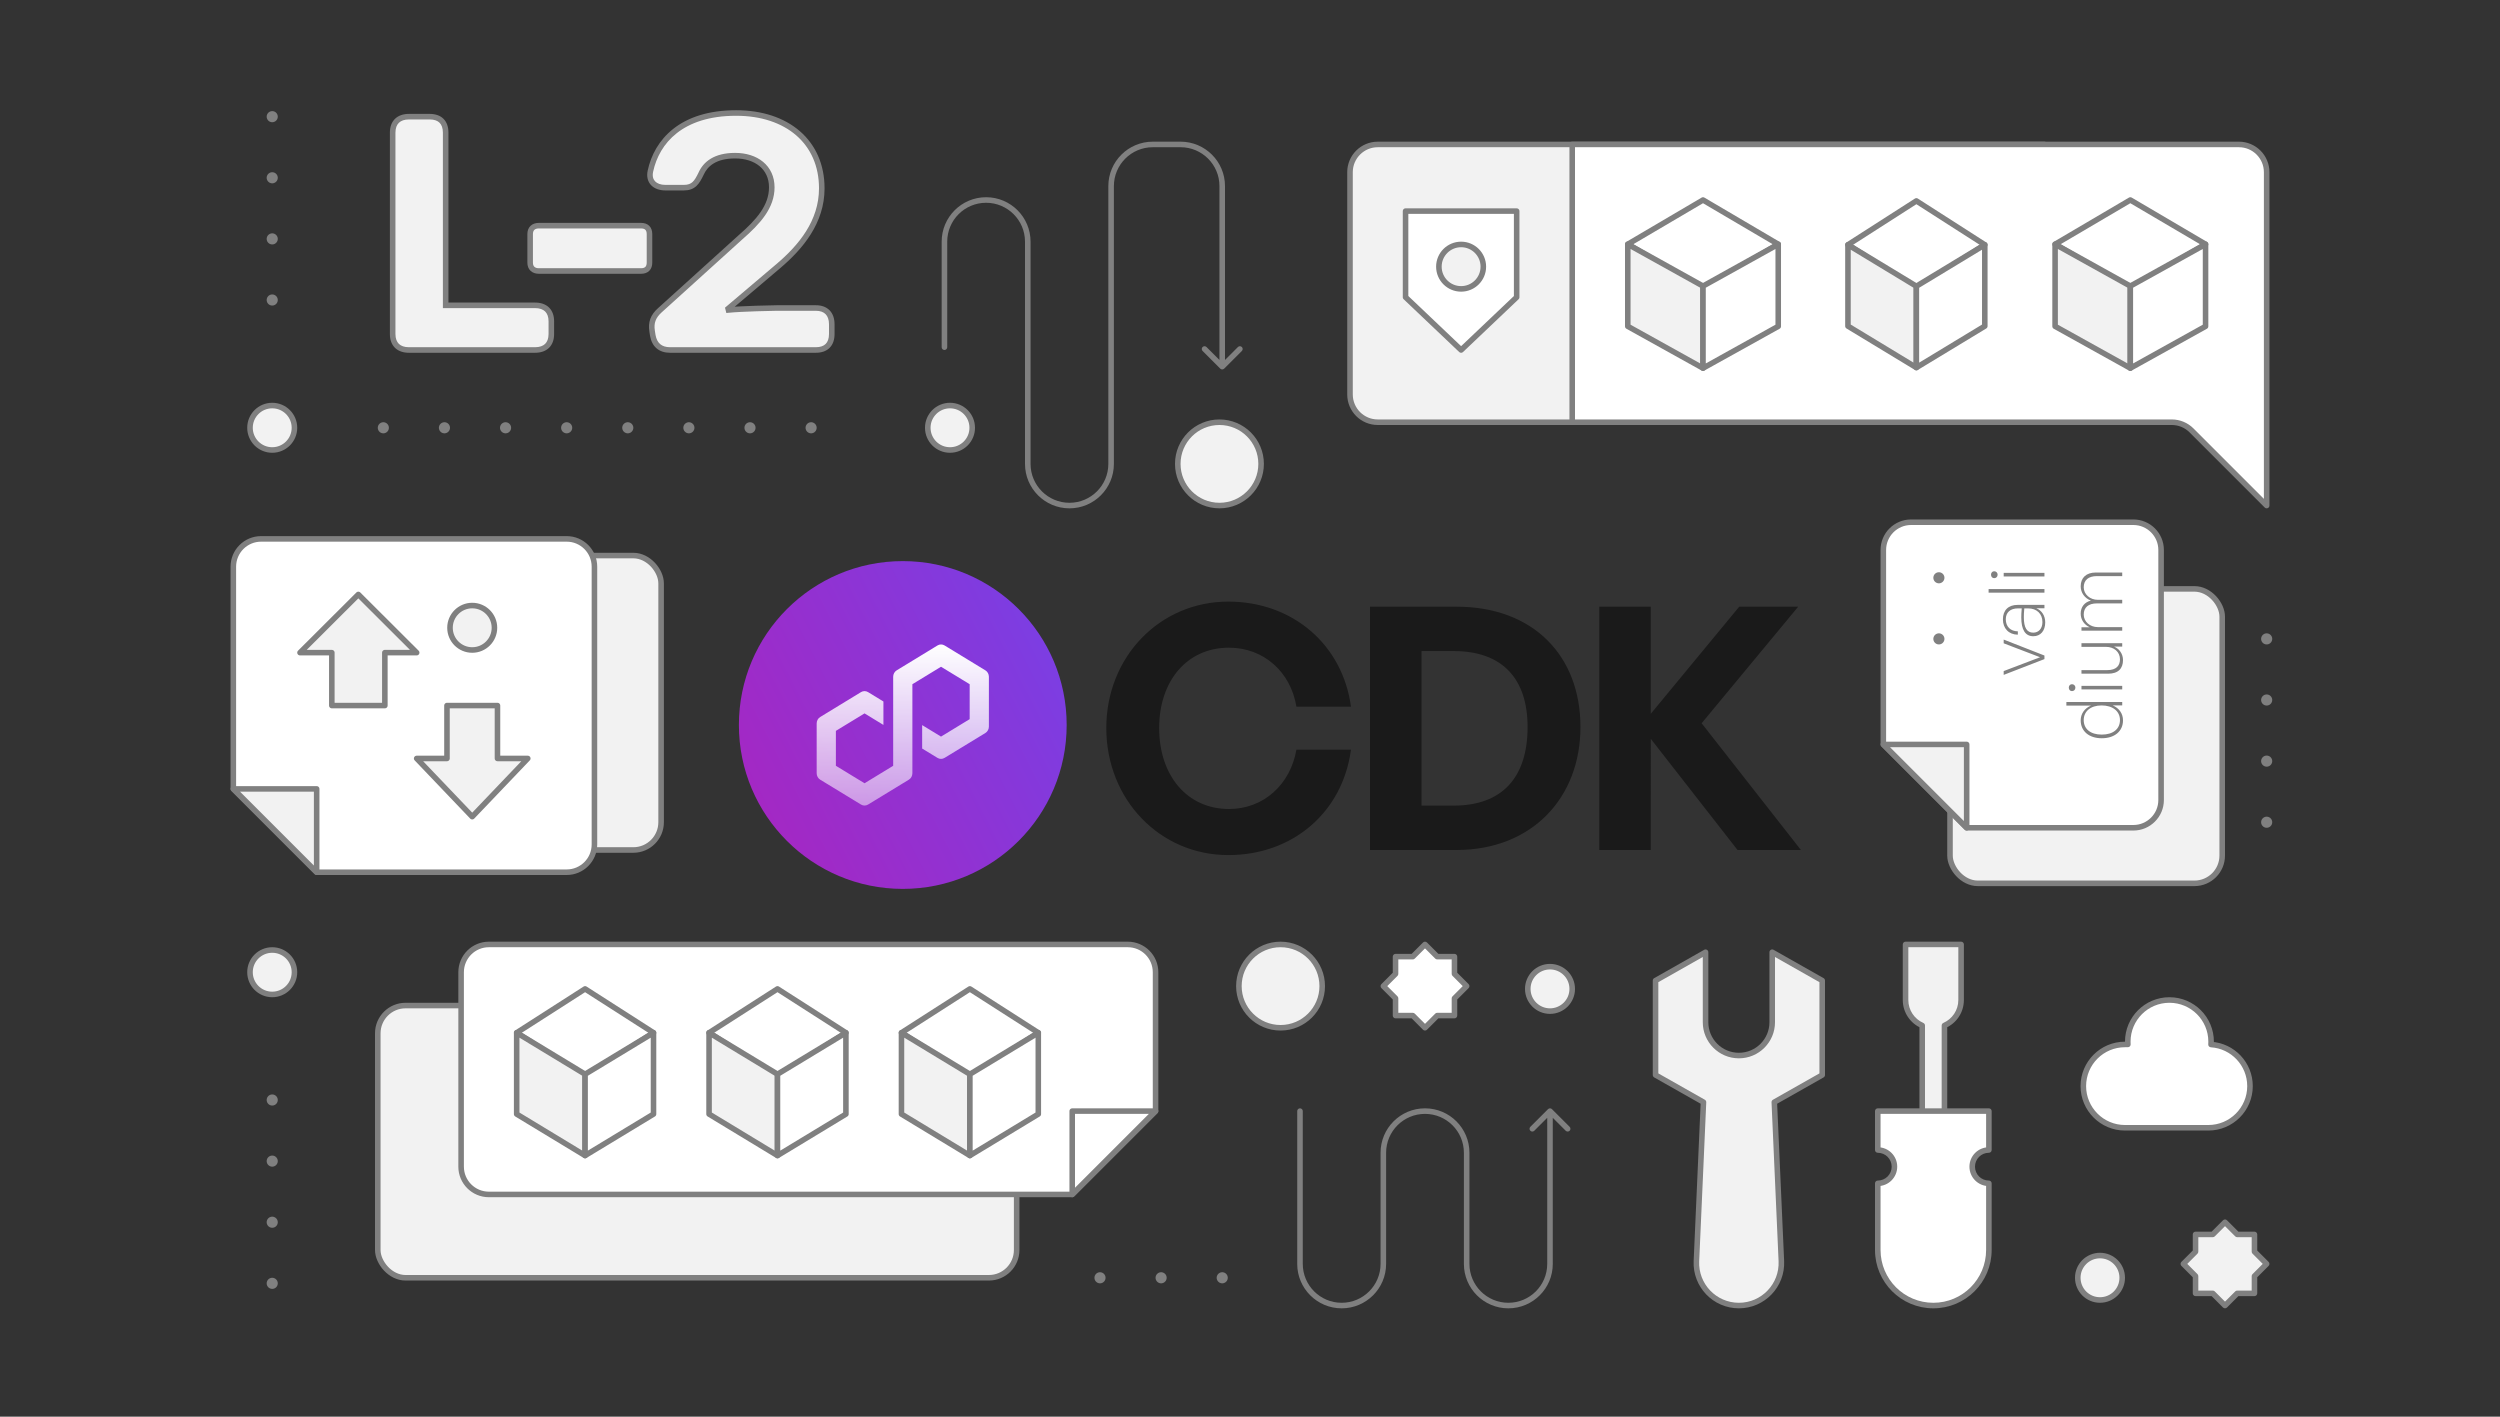
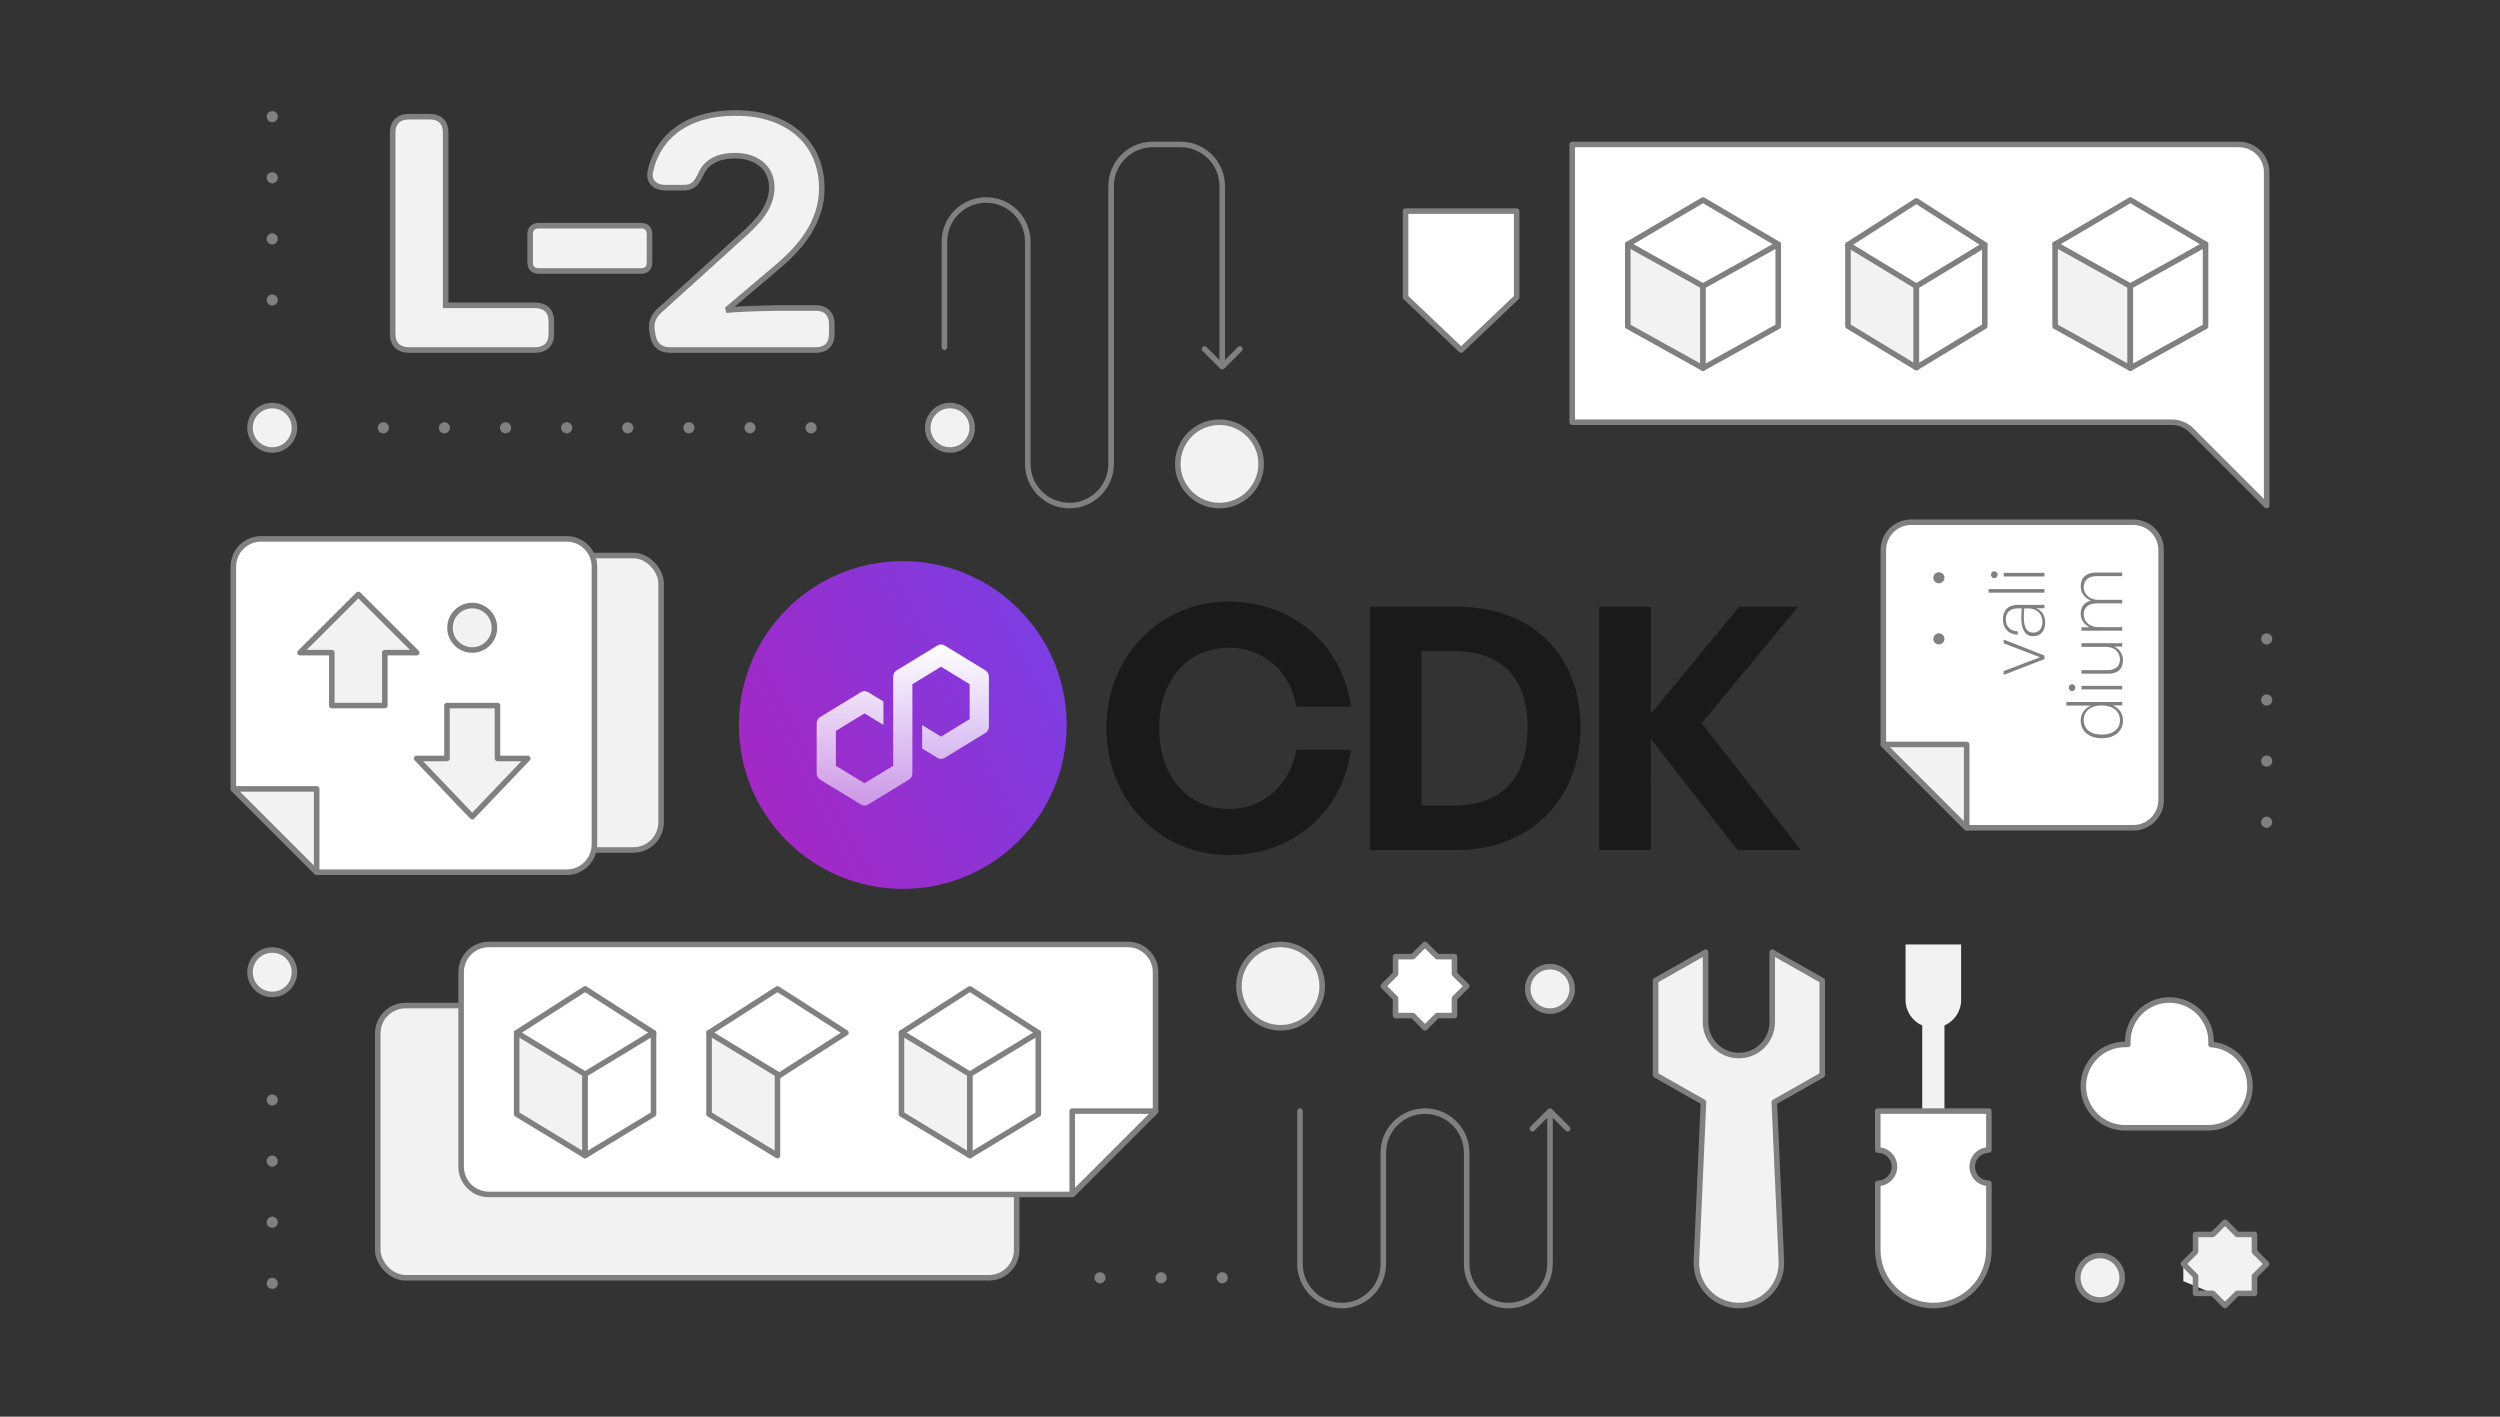
<svg xmlns="http://www.w3.org/2000/svg" width="450" height="255" viewBox="0 0 450 255" fill="none" version="1.1" id="svg61">
  <rect x="0" y="0" width="450" height="255" fill="#333333" stroke="none" />
  <rect x="68" y="181" width="115" height="49" rx="5" fill="#f2f2f2" stroke="#808080" stroke-linejoin="round" id="rect2" />
-   <path d="M 368,26 H 248 c -2.761,0 -5,2.239 -5,5 v 40 c 0,2.761 2.239,5 5,5 h 120 z" fill="#f2f2f2" stroke="#808080" stroke-linejoin="round" id="path2" />
  <path d="m 73.62,63 c -1.86,0 -2.94,-1.02 -2.94,-2.88 V 23.88 c 0,-1.86 1.08,-2.88 2.94,-2.88 h 3.72 c 1.86,0 2.88,1.02 2.88,2.88 V 54.96 H 96.3 c 1.86,0 2.94,1.02 2.94,2.88 v 2.28 C 99.24,61.98 98.16,63 96.3,63 Z M 96.988,48.78 c -0.96,0 -1.56,-0.54 -1.56,-1.5 v -5.16 c 0,-0.96 0.6,-1.5 1.56,-1.5 h 18.42 c 0.96,0 1.5,0.54 1.5,1.5 v 5.16 c 0,0.96 -0.54,1.5 -1.5,1.5 z M 120.62,63 c -1.74,0 -2.82,-0.9 -3.12,-2.64 l -0.12,-0.78 c -0.24,-1.5 0.18,-2.64 1.38,-3.72 l 14.52,-13.14 c 3.24,-2.82 5.64,-5.52 5.64,-9 0,-3.6 -2.82,-5.7 -6.6,-5.7 -3.6,0 -5.34,1.5 -6.12,3.24 -0.78,1.62 -1.38,2.52 -3.12,2.52 h -3.3 c -1.92,0 -3.12,-1.14 -2.7,-3 1.14,-5.28 5.52,-10.44 15.42,-10.44 9.18,0 15.42,5.22 15.42,13.56 0,6.06 -3.78,10.56 -7.8,13.98 l -9.06,7.68 0.06,0.24 c 2.34,-0.24 8.22,-0.36 8.7,-0.36 h 7.02 c 1.86,0 2.88,1.08 2.88,2.94 v 1.74 c 0,1.86 -1.02,2.88 -2.88,2.88 z" fill="#f2f2f2" id="path3" />
  <path d="m 80.22,54.96 h -0.5 v 0.5 h 0.5 z m -6.6,7.54 c -0.842,0 -1.436,-0.23 -1.819,-0.601 C 71.42,61.529 71.18,60.953 71.18,60.12 h -1 c 0,1.027 0.3,1.891 0.924,2.496 C 71.726,63.22 72.602,63.5 73.62,63.5 Z M 71.18,60.12 V 23.88 h -1 v 36.24 z m 0,-36.24 c 0,-0.833 0.24,-1.409 0.621,-1.779 C 72.184,21.73 72.778,21.5 73.62,21.5 v -1 c -1.018,0 -1.894,0.28 -2.516,0.884 C 70.48,21.989 70.18,22.853 70.18,23.88 Z m 2.44,-2.38 h 3.72 v -1 h -3.72 z m 3.72,0 c 0.841,0 1.417,0.229 1.784,0.596 0.367,0.367 0.596,0.943 0.596,1.784 h 1 c 0,-1.019 -0.281,-1.883 -0.889,-2.491 C 79.223,20.781 78.359,20.5 77.34,20.5 Z m 2.38,2.38 v 31.08 h 1 V 23.88 Z m 0.5,31.58 H 96.3 v -1 H 80.22 Z m 16.08,0 c 0.842,0 1.436,0.23 1.819,0.601 0.381,0.369 0.621,0.945 0.621,1.779 h 1 c 0,-1.027 -0.3,-1.891 -0.924,-2.496 C 98.194,54.74 97.319,54.46 96.3,54.46 Z m 2.44,2.38 v 2.28 h 1 v -2.28 z m 0,2.28 c 0,0.833 -0.24,1.409 -0.621,1.779 C 97.736,62.27 97.141,62.5 96.3,62.5 v 1 c 1.018,0 1.894,-0.28 2.516,-0.884 C 99.44,62.011 99.74,61.147 99.74,60.12 Z M 96.3,62.5 H 73.62 v 1 H 96.3 Z m 0.688,-14.22 c -0.389,0 -0.643,-0.108 -0.797,-0.254 -0.15,-0.141 -0.263,-0.373 -0.263,-0.747 h -1 c 0,0.587 0.186,1.105 0.577,1.474 0.386,0.365 0.912,0.526 1.483,0.526 z m -1.06,-1 v -5.16 h -1 v 5.16 z m 0,-5.16 c 0,-0.373 0.114,-0.605 0.263,-0.747 0.154,-0.145 0.408,-0.254 0.797,-0.254 v -1 c -0.571,0 -1.097,0.162 -1.483,0.526 -0.39,0.369 -0.577,0.887 -0.577,1.474 z m 1.06,-1 h 18.42 v -1 H 96.988 Z m 18.42,0 c 0.388,0 0.62,0.108 0.756,0.244 0.136,0.136 0.244,0.368 0.244,0.756 h 1 c 0,-0.572 -0.163,-1.089 -0.537,-1.464 -0.374,-0.374 -0.891,-0.536 -1.463,-0.536 z m 1,1 v 5.16 h 1 v -5.16 z m 0,5.16 c 0,0.388 -0.108,0.621 -0.244,0.756 -0.136,0.136 -0.368,0.244 -0.756,0.244 v 1 c 0.572,0 1.089,-0.162 1.463,-0.536 0.374,-0.374 0.537,-0.892 0.537,-1.464 z m -1,1 H 96.988 v 1 h 18.42 z m 2.092,12.08 -0.495,0.076 0.002,0.009 z m -0.12,-0.78 0.494,-0.076 -10e-4,-0.003 z m 1.38,-3.72 0.334,0.372 0.001,-9e-4 z m 14.52,-13.14 -0.329,-0.377 -0.007,0.006 z m -7.08,-11.46 0.45,0.217 0.006,-0.013 z m -9.12,-0.48 0.487,0.11 0.001,-0.005 z m 23.04,17.1 0.323,0.381 10e-4,-6e-4 z m -9.06,7.68 -0.324,-0.381 -0.237,0.201 0.076,0.302 z m 0.06,0.24 -0.485,0.121 0.105,0.42 0.431,-0.044 z m -10.5,6.7 c -0.784,0 -1.365,-0.202 -1.778,-0.55 -0.413,-0.348 -0.714,-0.89 -0.85,-1.675 l -0.985,0.17 c 0.165,0.955 0.554,1.733 1.19,2.27 0.637,0.537 1.466,0.785 2.423,0.785 z m -2.626,-2.216 -0.12,-0.78 -0.988,0.152 0.12,0.78 z m -0.121,-0.783 c -0.109,-0.683 -0.064,-1.254 0.126,-1.765 0.19,-0.513 0.539,-1.004 1.095,-1.505 l -0.669,-0.743 c -0.643,0.579 -1.104,1.199 -1.364,1.9 -0.261,0.704 -0.306,1.453 -0.175,2.27 z m 1.222,-3.27 14.52,-13.14 -0.671,-0.741 -14.52,13.14 z m 14.513,-13.133 c 3.234,-2.815 5.812,-5.65 5.812,-9.377 h -1 c 0,3.232 -2.223,5.798 -5.469,8.623 z M 139.42,33.72 c 0,-1.943 -0.767,-3.511 -2.064,-4.585 -1.287,-1.065 -3.058,-1.615 -5.036,-1.615 v 1 c 1.802,0 3.33,0.501 4.398,1.385 1.058,0.876 1.702,2.158 1.702,3.815 z m -7.1,-6.2 c -1.869,0 -3.299,0.39 -4.376,1.039 -1.08,0.651 -1.774,1.545 -2.201,2.496 l 0.913,0.409 c 0.354,-0.789 0.92,-1.515 1.804,-2.049 0.888,-0.535 2.129,-0.896 3.86,-0.896 z m -6.571,3.523 c -0.393,0.816 -0.702,1.362 -1.088,1.716 -0.355,0.327 -0.811,0.521 -1.581,0.521 v 1 c 0.969,0 1.683,-0.256 2.258,-0.784 0.544,-0.5 0.925,-1.214 1.312,-2.019 z M 123.08,33.28 h -3.3 v 1 h 3.3 z m -3.3,0 c -0.87,0 -1.499,-0.258 -1.864,-0.645 -0.352,-0.373 -0.53,-0.943 -0.349,-1.745 l -0.975,-0.22 c -0.239,1.058 -0.027,1.989 0.596,2.65 0.61,0.648 1.541,0.96 2.592,0.96 z m -2.212,-2.394 c 0.55,-2.543 1.875,-5.045 4.246,-6.913 2.37,-1.867 5.824,-3.133 10.686,-3.133 v -1 c -5.039,0 -8.725,1.314 -11.305,3.347 -2.579,2.032 -4.013,4.75 -4.604,7.487 z M 132.5,20.84 c 4.498,0 8.227,1.278 10.825,3.53 2.589,2.245 4.095,5.493 4.095,9.53 h 1 c 0,-4.304 -1.615,-7.836 -4.44,-10.285 C 141.162,21.172 137.182,19.84 132.5,19.84 Z m 14.92,13.06 c 0,5.833 -3.635,10.206 -7.624,13.599 l 0.648,0.762 c 4.051,-3.446 7.976,-8.074 7.976,-14.361 z m -7.624,13.599 -9.06,7.68 0.647,0.763 9.06,-7.68 z m -9.221,8.183 0.06,0.24 0.97,-0.243 -0.06,-0.24 z m 0.596,0.616 c 2.313,-0.237 8.171,-0.357 8.649,-0.357 v -1 c -0.483,0 -6.384,0.12 -8.751,0.363 z M 139.82,55.94 h 7.02 v -1 h -7.02 z m 7.02,0 c 0.833,0 1.409,0.24 1.778,0.621 0.372,0.383 0.602,0.978 0.602,1.819 h 1 c 0,-1.018 -0.281,-1.894 -0.884,-2.516 -0.606,-0.624 -1.47,-0.924 -2.496,-0.924 z m 2.38,2.44 v 1.74 h 1 v -1.74 z m 0,1.74 c 0,0.841 -0.23,1.417 -0.596,1.784 -0.367,0.367 -0.943,0.596 -1.784,0.596 v 1 c 1.018,0 1.882,-0.281 2.491,-0.889 0.608,-0.608 0.889,-1.472 0.889,-2.491 z m -2.38,2.38 h -26.22 v 1 h 26.22 z" fill="#808080" id="path4" />
  <path d="m 408,31 c 0,-2.761 -2.239,-5 -5,-5 H 283 v 50 h 107.929 c 1.326,0 2.598,0.527 3.535,1.464 L 408,91 Z" fill="#ffffff" stroke="#808080" stroke-linejoin="round" id="path5" />
  <path d="m 332.631,44.059 12.316,-7.895 12.315,7.895 -12.315,7.895 z" fill="#ffffff" stroke="#808080" stroke-linejoin="round" id="path6" />
  <path d="M 344.947,66.165 332.631,58.701 V 44.059 l 12.316,7.463 z" fill="#f2f2f2" stroke="#808080" stroke-linejoin="round" id="path7" />
  <path d="m 344.947,66.165 12.316,-7.463 V 44.059 l -12.316,7.463 z" fill="#ffffff" stroke="#808080" stroke-linejoin="round" id="path8" />
  <path d="M 293,43.966 306.542,36 l 13.541,7.966 -13.541,7.966 z" fill="#ffffff" stroke="#808080" stroke-linejoin="round" id="path9" />
  <path d="M 306.542,66.269 293,58.739 V 43.966 l 13.542,7.53 z" fill="#f2f2f2" stroke="#808080" stroke-linejoin="round" id="path10" />
  <path d="m 306.541,66.269 13.542,-7.53 V 43.966 l -13.542,7.53 z" fill="#ffffff" stroke="#808080" stroke-linejoin="round" id="path11" />
  <path d="M 369.917,43.966 383.459,36 397,43.966 383.459,51.931 Z" fill="#ffffff" stroke="#808080" stroke-linejoin="round" id="path12" />
  <path d="M 383.459,66.269 369.917,58.739 V 43.966 l 13.542,7.53 z" fill="#f2f2f2" stroke="#808080" stroke-linejoin="round" id="path13" />
  <path d="M 383.458,66.269 397,58.739 V 43.966 l -13.542,7.53 z" fill="#ffffff" stroke="#808080" stroke-linejoin="round" id="path14" />
  <path d="m 208,175 c 0,-2.761 -2.239,-5 -5,-5 H 88 c -2.761,0 -5,2.239 -5,5 v 35 c 0,2.761 2.239,5 5,5 h 105 l 15,-15 z" fill="#ffffff" stroke="#808080" stroke-linejoin="round" id="path15" />
  <path d="m 193,200 h 15 l -15,15 z" fill="#ffffff" stroke="#808080" stroke-linejoin="round" id="path16" />
  <path d="m 220.354,66.354 c -0.196,0.195 -0.512,0.195 -0.708,0 l -3.182,-3.182 c -0.195,-0.195 -0.195,-0.512 0,-0.707 0.196,-0.195 0.512,-0.195 0.708,0 l 2.828,2.828 2.828,-2.828 c 0.196,-0.195 0.512,-0.195 0.708,0 0.195,0.195 0.195,0.512 0,0.707 z M 170.5,62.5 c 0,0.276 -0.224,0.5 -0.5,0.5 -0.276,0 -0.5,-0.224 -0.5,-0.5 z m 15,-19 v 40 h -1 v -40 z m 14,40 v -50 h 1 v 50 z m 8,-58 h 5 v 1 h -5 z m 13,8 V 66 h -1 V 33.5 Z m -50,10 v 19 h -1 v -19 z m 7,-7 c -3.866,0 -7,3.134 -7,7 h -1 c 0,-4.418 3.582,-8 8,-8 z m 35,-11 c 4.418,0 8,3.582 8,8 h -1 c 0,-3.866 -3.134,-7 -7,-7 z m -13,8 c 0,-4.418 3.582,-8 8,-8 v 1 c -3.866,0 -7,3.134 -7,7 z m -7,57 c 3.866,0 7,-3.134 7,-7 h 1 c 0,4.418 -3.582,8 -8,8 z m -7,-7 c 0,3.866 3.134,7 7,7 v 1 c -4.418,0 -8,-3.582 -8,-8 z m -1,-40 c 0,-3.866 -3.134,-7 -7,-7 v -1 c 4.418,0 8,3.582 8,8 z" fill="#808080" id="path17" />
  <circle cx="219.5" cy="83.5" r="7.5" fill="#f2f2f2" stroke="#808080" stroke-linejoin="round" id="circle17" />
  <path d="m 93,185.895 12.316,-7.895 12.315,7.895 -12.315,7.895 z" fill="#ffffff" stroke="#808080" stroke-linejoin="round" id="path18" />
  <path d="M 105.316,208 93,200.537 v -14.642 l 12.316,7.463 z" fill="#f2f2f2" stroke="#808080" stroke-linejoin="round" id="path19" />
  <path d="m 105.316,208 12.316,-7.463 v -14.642 l -12.316,7.463 z" fill="#ffffff" stroke="#808080" stroke-linejoin="round" id="path20" />
  <path d="m 127.631,185.895 12.316,-7.895 12.315,7.895 -12.315,7.895 z" fill="#ffffff" stroke="#808080" stroke-linejoin="round" id="path21" />
  <path d="m 139.947,208 -12.316,-7.463 v -14.642 l 12.316,7.463 z" fill="#f2f2f2" stroke="#808080" stroke-linejoin="round" id="path22" />
-   <path d="m 139.947,208 12.316,-7.463 v -14.642 l -12.316,7.463 z" fill="#ffffff" stroke="#808080" stroke-linejoin="round" id="path23" />
  <path d="m 162.263,185.895 12.315,-7.895 12.316,7.895 -12.316,7.895 z" fill="#ffffff" stroke="#808080" stroke-linejoin="round" id="path24" />
  <path d="m 174.578,208 -12.315,-7.463 v -14.642 l 12.315,7.463 z" fill="#f2f2f2" stroke="#808080" stroke-linejoin="round" id="path25" />
  <path d="m 174.579,208 12.316,-7.463 v -14.642 l -12.316,7.463 z" fill="#ffffff" stroke="#808080" stroke-linejoin="round" id="path26" />
  <path d="m 234.5,200 c 0,-0.276 -0.224,-0.5 -0.5,-0.5 -0.276,0 -0.5,0.224 -0.5,0.5 z m 44.854,-0.354 c -0.196,-0.195 -0.512,-0.195 -0.708,0 l -3.182,3.182 c -0.195,0.196 -0.195,0.512 0,0.708 0.196,0.195 0.512,0.195 0.708,0 l 2.828,-2.829 2.828,2.829 c 0.196,0.195 0.512,0.195 0.708,0 0.195,-0.196 0.195,-0.512 0,-0.708 z M 233.5,200 v 27.5 h 1 V 200 Z m 16,27.5 v -20 h -1 v 20 z m 14,-20 v 20 h 1 v -20 z m 16,20 V 200 h -1 v 27.5 z m -8,8 c 4.418,0 8,-3.582 8,-8 h -1 c 0,3.866 -3.134,7 -7,7 z m -8,-8 c 0,4.418 3.582,8 8,8 v -1 c -3.866,0 -7,-3.134 -7,-7 z m -7,-27 c 3.866,0 7,3.134 7,7 h 1 c 0,-4.418 -3.582,-8 -8,-8 z m -7,7 c 0,-3.866 3.134,-7 7,-7 v -1 c -4.418,0 -8,3.582 -8,8 z m -8,28 c 4.418,0 8,-3.582 8,-8 h -1 c 0,3.866 -3.134,7 -7,7 z m -8,-8 c 0,4.418 3.582,8 8,8 v -1 c -3.866,0 -7,-3.134 -7,-7 z" fill="#808080" id="path27" />
  <circle cx="-177.5" cy="230.5" r="7.5" transform="rotate(-90)" fill="#f2f2f2" stroke="#808080" stroke-linejoin="round" id="circle27" />
  <path fill-rule="evenodd" clip-rule="evenodd" d="m 254.303,182.803 2.197,2.197 2.197,-2.197 h 3.106 v -3.106 L 264,177.5 l -2.197,-2.197 v -3.106 h -3.106 L 256.5,170 l -2.197,2.197 h -3.106 v 3.106 L 249,177.5 l 2.197,2.197 v 3.106 z" fill="#ffffff" id="path28" />
  <path d="m 256.5,185 -0.354,0.354 c 0.196,0.195 0.512,0.195 0.708,0 z m -2.197,-2.197 0.354,-0.353 c -0.094,-0.094 -0.221,-0.147 -0.354,-0.147 z m 4.394,0 v -0.5 c -0.133,0 -0.26,0.053 -0.354,0.147 z m 3.106,0 v 0.5 c 0.276,0 0.5,-0.224 0.5,-0.5 z m 0,-3.106 -0.353,-0.354 c -0.094,0.094 -0.147,0.221 -0.147,0.354 z M 264,177.5 l 0.354,0.354 c 0.195,-0.196 0.195,-0.512 0,-0.708 z m -2.197,-2.197 h -0.5 c 0,0.133 0.053,0.26 0.147,0.354 z m 0,-3.106 h 0.5 c 0,-0.276 -0.224,-0.5 -0.5,-0.5 z m -3.106,0 -0.354,0.353 c 0.094,0.094 0.221,0.147 0.354,0.147 z M 256.5,170 l 0.354,-0.354 c -0.196,-0.195 -0.512,-0.195 -0.708,0 z m -2.197,2.197 v 0.5 c 0.133,0 0.26,-0.053 0.354,-0.147 z m -3.106,0 v -0.5 c -0.133,0 -0.26,0.052 -0.354,0.146 -0.094,0.094 -0.146,0.221 -0.146,0.354 z m 0,3.106 0.353,0.354 c 0.094,-0.094 0.147,-0.221 0.147,-0.354 z M 249,177.5 l -0.354,-0.354 c -0.093,0.094 -0.146,0.221 -0.146,0.354 0,0.133 0.053,0.26 0.146,0.354 z m 2.197,2.197 h 0.5 c 0,-0.133 -0.053,-0.26 -0.147,-0.354 z m 0,3.106 h -0.5 c 0,0.133 0.052,0.26 0.146,0.354 0.094,0.094 0.221,0.146 0.354,0.146 z m 5.657,1.843 -2.197,-2.196 -0.707,0.707 2.196,2.197 z m 1.489,-2.196 -2.197,2.196 0.708,0.708 2.196,-2.197 z m 3.46,-0.147 h -3.106 v 1 h 3.106 z m -0.5,-2.606 v 3.106 h 1 v -3.106 z m 2.343,-2.551 -2.196,2.197 0.707,0.707 2.197,-2.196 z m -2.196,-1.489 2.196,2.197 0.708,-0.708 -2.197,-2.196 z m -0.147,-3.46 v 3.106 h 1 v -3.106 z m -2.606,0.5 h 3.106 v -1 h -3.106 z m -2.551,-2.343 2.197,2.196 0.707,-0.707 -2.196,-2.197 z m -1.489,2.196 2.197,-2.196 -0.708,-0.708 -2.196,2.197 z m -3.46,0.147 h 3.106 v -1 h -3.106 z m 0.5,2.606 v -3.106 h -1 v 3.106 z m -2.343,2.551 2.196,-2.197 -0.707,-0.707 -2.197,2.196 z m 2.196,1.489 -2.196,-2.197 -0.708,0.708 2.197,2.196 z m 0.147,3.46 v -3.106 h -1 v 3.106 z m 2.606,-0.5 h -3.106 v 1 h 3.106 z" fill="#808080" id="path29" />
-   <path fill-rule="evenodd" clip-rule="evenodd" d="m 398.303,232.803 2.197,2.197 2.197,-2.197 h 3.106 v -3.106 L 408,227.5 l -2.197,-2.197 v -3.106 h -3.106 L 400.5,220 l -2.197,2.197 h -3.106 v 3.106 L 393,227.5 l 2.197,2.197 v 3.106 z" fill="#f2f2f2" id="path30" />
+   <path fill-rule="evenodd" clip-rule="evenodd" d="m 398.303,232.803 2.197,2.197 2.197,-2.197 h 3.106 v -3.106 L 408,227.5 l -2.197,-2.197 v -3.106 h -3.106 L 400.5,220 l -2.197,2.197 h -3.106 v 3.106 L 393,227.5 v 3.106 z" fill="#f2f2f2" id="path30" />
  <path d="m 400.5,235 -0.354,0.354 c 0.196,0.195 0.512,0.195 0.708,0 z m -2.197,-2.197 0.354,-0.353 c -0.094,-0.094 -0.221,-0.147 -0.354,-0.147 z m 4.394,0 v -0.5 c -0.133,0 -0.26,0.053 -0.354,0.147 z m 3.106,0 v 0.5 c 0.276,0 0.5,-0.224 0.5,-0.5 z m 0,-3.106 -0.353,-0.354 c -0.094,0.094 -0.147,0.221 -0.147,0.354 z M 408,227.5 l 0.354,0.354 c 0.195,-0.196 0.195,-0.512 0,-0.708 z m -2.197,-2.197 h -0.5 c 0,0.133 0.053,0.26 0.147,0.354 z m 0,-3.106 h 0.5 c 0,-0.276 -0.224,-0.5 -0.5,-0.5 z m -3.106,0 -0.354,0.353 c 0.094,0.094 0.221,0.147 0.354,0.147 z M 400.5,220 l 0.354,-0.354 c -0.196,-0.195 -0.512,-0.195 -0.708,0 z m -2.197,2.197 v 0.5 c 0.133,0 0.26,-0.053 0.354,-0.147 z m -3.106,0 v -0.5 c -0.276,0 -0.5,0.224 -0.5,0.5 z m 0,3.106 0.353,0.354 c 0.094,-0.094 0.147,-0.221 0.147,-0.354 z M 393,227.5 l -0.354,-0.354 c -0.093,0.094 -0.146,0.221 -0.146,0.354 0,0.133 0.053,0.26 0.146,0.354 z m 2.197,2.197 h 0.5 c 0,-0.133 -0.053,-0.26 -0.147,-0.354 z m 0,3.106 h -0.5 c 0,0.276 0.224,0.5 0.5,0.5 z m 5.657,1.843 -2.197,-2.196 -0.707,0.707 2.196,2.197 z m 1.489,-2.196 -2.197,2.196 0.708,0.708 2.196,-2.197 z m 3.46,-0.147 h -3.106 v 1 h 3.106 z m -0.5,-2.606 v 3.106 h 1 v -3.106 z m 2.343,-2.551 -2.196,2.197 0.707,0.707 2.197,-2.196 z m -2.196,-1.489 2.196,2.197 0.708,-0.708 -2.197,-2.196 z m -0.147,-3.46 v 3.106 h 1 v -3.106 z m -2.606,0.5 h 3.106 v -1 h -3.106 z m -2.551,-2.343 2.197,2.196 0.707,-0.707 -2.196,-2.197 z m -1.489,2.196 2.197,-2.196 -0.708,-0.708 -2.196,2.197 z m -3.46,0.147 h 3.106 v -1 h -3.106 z m 0.5,2.606 v -3.106 h -1 v 3.106 z m -2.343,2.551 2.196,-2.197 -0.707,-0.707 -2.197,2.196 z m 2.196,1.489 -2.196,-2.197 -0.708,0.708 2.197,2.196 z m 0.147,3.46 v -3.106 h -1 v 3.106 z m 2.606,-0.5 h -3.106 v 1 h 3.106 z" fill="#808080" id="path31" />
  <path fill-rule="evenodd" clip-rule="evenodd" d="m 397.983,188.015 c 0.011,-0.17 0.017,-0.342 0.017,-0.515 0,-4.142 -3.358,-7.5 -7.5,-7.5 -4.142,0 -7.5,3.358 -7.5,7.5 0,0.168 0.006,0.335 0.016,0.5 H 382.5 c -4.142,0 -7.5,3.358 -7.5,7.5 0,4.142 3.358,7.5 7.5,7.5 h 15 c 4.142,0 7.5,-3.358 7.5,-7.5 0,-3.98 -3.1,-7.236 -7.017,-7.485 z" fill="#ffffff" id="path32" />
  <path d="m 397.983,188.015 -0.499,-0.034 c -0.009,0.133 0.035,0.264 0.123,0.364 0.087,0.1 0.211,0.161 0.344,0.169 z M 383.016,188 v 0.5 c 0.139,0 0.271,-0.057 0.365,-0.158 0.095,-0.101 0.143,-0.237 0.134,-0.375 z m 14.484,-0.5 c 0,0.162 -0.005,0.322 -0.016,0.481 l 0.997,0.068 c 0.013,-0.181 0.019,-0.365 0.019,-0.549 z m -7,-7 c 3.866,0 7,3.134 7,7 h 1 c 0,-4.418 -3.582,-8 -8,-8 z m -7,7 c 0,-3.866 3.134,-7 7,-7 v -1 c -4.418,0 -8,3.582 -8,8 z m 0.015,0.467 c -0.01,-0.154 -0.015,-0.31 -0.015,-0.467 h -1 c 0,0.179 0.006,0.357 0.017,0.533 z M 382.5,188.5 h 0.516 v -1 H 382.5 Z m -7,7 c 0,-3.866 3.134,-7 7,-7 v -1 c -4.418,0 -8,3.582 -8,8 z m 7,7 c -3.866,0 -7,-3.134 -7,-7 h -1 c 0,4.418 3.582,8 8,8 z m 15,0 h -15 v 1 h 15 z m 7,-7 c 0,3.866 -3.134,7 -7,7 v 1 c 4.418,0 8,-3.582 8,-8 z m -6.549,-6.986 c 3.656,0.232 6.549,3.272 6.549,6.986 h 1 c 0,-4.246 -3.307,-7.718 -7.486,-7.984 z" fill="#808080" id="path33" />
  <path d="M 253,53.5 V 38 h 20 V 53.5 L 263,63 Z" fill="#ffffff" stroke="#808080" stroke-linecap="round" stroke-linejoin="round" id="path34" />
-   <circle cx="263" cy="48" r="4" fill="#f2f2f2" stroke="#808080" stroke-linejoin="round" id="circle34" />
  <rect x="70" y="100" width="49" height="53" rx="5" fill="#f2f2f2" stroke="#808080" stroke-linejoin="round" id="rect34" />
  <path d="m 42,102 c 0,-2.761 2.239,-5 5,-5 h 55 c 2.761,0 5,2.239 5,5 v 50 c 0,2.761 -2.239,5 -5,5 H 57 L 42,142 Z" fill="#ffffff" stroke="#808080" stroke-linejoin="round" id="path35" />
  <path d="M 57,142 H 42 l 15,15 z" fill="#f2f2f2" stroke="#808080" stroke-linejoin="round" id="path36" />
  <path d="m 69.273,127 h -9.545 v -9.524 H 54 L 64.5,107 75,117.476 h -5.727 z" fill="#f2f2f2" stroke="#808080" stroke-linecap="round" stroke-linejoin="round" id="path37" />
  <path d="m 89.546,127 h -9.091 v 9.524 H 75 L 85,147 95,136.524 h -5.455 z" fill="#f2f2f2" stroke="#808080" stroke-linecap="round" stroke-linejoin="round" id="path38" />
  <circle cx="85" cy="113" r="4" fill="#f2f2f2" stroke="#808080" stroke-linejoin="round" id="circle38" />
  <circle cx="49" cy="77" r="4" fill="#f2f2f2" stroke="#808080" stroke-linejoin="round" id="circle39" />
  <circle cx="-49" cy="-175" r="4" transform="scale(-1)" fill="#f2f2f2" stroke="#808080" stroke-linejoin="round" id="circle40" />
  <path fill-rule="evenodd" clip-rule="evenodd" d="m 353,170 h -10 v 10 c 0,2.05 1.234,3.812 3,4.584 V 205 h 4 v -20.416 c 1.766,-0.772 3,-2.534 3,-4.584 z" fill="#f2f2f2" id="path40" />
-   <path d="m 343,170 v -0.5 c -0.276,0 -0.5,0.224 -0.5,0.5 z m 10,0 h 0.5 c 0,-0.276 -0.224,-0.5 -0.5,-0.5 z m -7,14.584 h 0.5 c 0,-0.199 -0.118,-0.379 -0.3,-0.458 z M 346,205 h -0.5 c 0,0.276 0.224,0.5 0.5,0.5 z m 4,0 v 0.5 c 0.276,0 0.5,-0.224 0.5,-0.5 z m 0,-20.416 -0.2,-0.458 c -0.182,0.079 -0.3,0.259 -0.3,0.458 z M 343,170.5 h 10 v -1 h -10 z m 0.5,9.5 v -10 h -1 v 10 z m 2.7,4.126 c -1.59,-0.695 -2.7,-2.281 -2.7,-4.126 h -1 c 0,2.256 1.358,4.194 3.3,5.042 z m -0.7,0.458 V 205 h 1 V 184.584 Z M 346,205.5 h 4 v -1 h -4 z m 4.5,-0.5 v -20.416 h -1 V 205 Z m 2,-25 c 0,1.845 -1.11,3.431 -2.7,4.126 l 0.4,0.916 c 1.942,-0.848 3.3,-2.786 3.3,-5.042 z m 0,-10 v 10 h 1 v -10 z" fill="#808080" id="path41" />
  <path fill-rule="evenodd" clip-rule="evenodd" d="m 358,200 h -20 v 7 c 1.657,0 3,1.343 3,3 0,1.657 -1.343,3 -3,3 v 12 c 0,5.523 4.477,10 10,10 5.523,0 10,-4.477 10,-10 v -12 c -1.657,0 -3,-1.343 -3,-3 0,-1.657 1.343,-3 3,-3 z" fill="#ffffff" id="path42" />
  <path d="m 338,200 v -0.5 c -0.276,0 -0.5,0.224 -0.5,0.5 z m 20,0 h 0.5 c 0,-0.276 -0.224,-0.5 -0.5,-0.5 z m -20,7 h -0.5 c 0,0.276 0.224,0.5 0.5,0.5 z m 0,6 v -0.5 c -0.276,0 -0.5,0.224 -0.5,0.5 z m 20,0 h 0.5 c 0,-0.276 -0.224,-0.5 -0.5,-0.5 z m 0,-6 v 0.5 c 0.276,0 0.5,-0.224 0.5,-0.5 z m -20,-6.5 h 20 v -1 h -20 z m 0.5,6.5 v -7 h -1 v 7 z m 3,3 c 0,-1.933 -1.567,-3.5 -3.5,-3.5 v 1 c 1.381,0 2.5,1.119 2.5,2.5 z m -3.5,3.5 c 1.933,0 3.5,-1.567 3.5,-3.5 h -1 c 0,1.381 -1.119,2.5 -2.5,2.5 z m 0.5,11.5 v -12 h -1 v 12 z m 9.5,9.5 c -5.247,0 -9.5,-4.253 -9.5,-9.5 h -1 c 0,5.799 4.701,10.5 10.5,10.5 z m 9.5,-9.5 c 0,5.247 -4.253,9.5 -9.5,9.5 v 1 c 5.799,0 10.5,-4.701 10.5,-10.5 z m 0,-12 v 12 h 1 v -12 z m -3,-3 c 0,1.933 1.567,3.5 3.5,3.5 v -1 c -1.381,0 -2.5,-1.119 -2.5,-2.5 z m 3.5,-3.5 c -1.933,0 -3.5,1.567 -3.5,3.5 h 1 c 0,-1.381 1.119,-2.5 2.5,-2.5 z m -0.5,-6.5 v 7 h 1 v -7 z" fill="#808080" id="path43" />
  <path d="M 220,230 H 193" stroke="#808080" stroke-width="2" stroke-linecap="round" stroke-linejoin="round" stroke-dasharray="0, 11" id="path44" />
  <path d="M 49,21 V 59" stroke="#808080" stroke-width="2" stroke-linecap="round" stroke-linejoin="round" stroke-dasharray="0, 11" id="path45" />
  <path d="M 146,77 H 66" stroke="#808080" stroke-width="2" stroke-linecap="round" stroke-linejoin="round" stroke-dasharray="0, 11" id="path46" />
  <path d="M 49,231 V 188" stroke="#808080" stroke-width="2" stroke-linecap="round" stroke-linejoin="round" stroke-dasharray="0, 11" id="path47" />
  <path d="m 408,115 v 35" stroke="#808080" stroke-width="2" stroke-linecap="round" stroke-linejoin="round" stroke-dasharray="0, 11" id="path48" />
  <circle cx="378" cy="230" r="4" fill="#f2f2f2" stroke="#808080" stroke-linejoin="round" id="circle48" />
  <circle cx="279" cy="178" r="4" fill="#f2f2f2" stroke="#808080" stroke-linejoin="round" id="circle49" />
  <circle cx="171" cy="77" r="4" fill="#f2f2f2" stroke="#808080" stroke-linejoin="round" id="circle50" />
-   <rect x="351" y="106" width="49" height="53" rx="5" fill="#f2f2f2" stroke="#808080" stroke-linejoin="round" id="rect50" />
  <path d="m 339,99 c 0,-2.761 2.239,-5 5,-5 h 40 c 2.761,0 5,2.239 5,5 v 45 c 0,2.761 -2.239,5 -5,5 h -30 l -15,-15 z" fill="#ffffff" stroke="#808080" stroke-linejoin="round" id="path50" />
  <path d="m 354,134 h -15 l 15,15 z" fill="#f2f2f2" stroke="#808080" stroke-linejoin="round" id="path51" />
  <path d="m 349,104 v 20" stroke="#808080" stroke-width="2" stroke-linecap="round" stroke-linejoin="round" stroke-dasharray="0, 11" id="path52" />
  <path d="m 360.664,115.124 7.336,2.87 v 0.644 l -7.336,2.842 v -0.686 l 6.552,-2.492 -6.552,-2.506 z M 368,109.482 h -1.484 c 1.008,0.392 1.624,1.358 1.624,2.548 0,1.512 -0.84,2.492 -2.142,2.492 -1.442,0 -2.17,-1.148 -2.17,-3.388 0,-0.462 0.014,-0.798 0.084,-1.624 h -0.686 c -1.372,0 -2.184,0.728 -2.184,1.96 0,1.316 0.84,2.156 2.17,2.17 v 0.602 c -1.624,-0.014 -2.688,-1.12 -2.688,-2.758 0,-1.638 0.98,-2.604 2.632,-2.604 H 368 Z m -2.016,4.396 c 0.994,0 1.652,-0.756 1.652,-1.904 0,-1.498 -1.022,-2.464 -2.576,-2.464 h -0.686 c -0.07,0.7 -0.084,1.176 -0.084,1.596 0,1.876 0.546,2.772 1.694,2.772 z M 368,106.033 v 0.644 h -10.052 v -0.644 z m -9.044,-3.207 c 0.35,0 0.616,0.266 0.616,0.616 0,0.364 -0.266,0.63 -0.616,0.63 -0.336,0 -0.574,-0.266 -0.574,-0.63 0,-0.35 0.238,-0.616 0.574,-0.616 z M 368,103.12 v 0.644 h -7.336 v -0.644 z m 10.318,29.765 c -2.282,0 -3.794,-1.26 -3.794,-3.22 0,-1.176 0.7,-2.184 1.862,-2.66 h -4.438 v -0.644 H 382 v 0.616 h -1.708 c 1.162,0.49 1.848,1.484 1.848,2.688 0,1.974 -1.526,3.22 -3.822,3.22 z m 0,-0.658 c 2.044,0 3.276,-1.008 3.276,-2.618 0,-1.582 -1.302,-2.632 -3.304,-2.632 -2.016,0 -3.22,1.092 -3.22,2.632 0,1.61 1.218,2.618 3.248,2.618 z m -5.362,-9.07 c 0.35,0 0.616,0.266 0.616,0.616 0,0.364 -0.266,0.63 -0.616,0.63 -0.336,0 -0.574,-0.266 -0.574,-0.63 0,-0.35 0.238,-0.616 0.574,-0.616 z m 9.044,0.294 v 0.644 h -7.336 v -0.644 z m -2.912,-7.015 h -4.424 v -0.658 H 382 v 0.616 h -1.456 c 0.924,0.378 1.596,1.302 1.596,2.422 0,1.498 -0.84,2.45 -2.674,2.45 h -4.802 v -0.644 h 4.648 c 1.652,0 2.282,-0.826 2.282,-1.946 0,-1.344 -1.092,-2.24 -2.506,-2.24 z M 382,112.882 v 0.644 h -7.336 v -0.616 h 1.484 c -1.008,-0.462 -1.624,-1.386 -1.624,-2.464 0,-1.19 0.686,-2.058 1.834,-2.338 -1.106,-0.42 -1.834,-1.414 -1.834,-2.576 0,-1.54 1.008,-2.478 2.702,-2.478 H 382 v 0.644 h -4.55 c -1.526,0 -2.38,0.714 -2.38,2.016 0,1.246 1.106,2.254 2.548,2.254 H 382 v 0.644 h -4.55 c -1.526,0 -2.38,0.714 -2.38,2.016 0,1.26 1.106,2.254 2.548,2.254 z" fill="#808080" id="path53" />
  <path fill-rule="evenodd" clip-rule="evenodd" d="m 313,190 c -3.314,0 -6,-2.686 -6,-6 v -12.6 l -9,5.1 v 17 l 8.627,4.889 -1.272,28.619 c -0.193,4.355 3.285,7.992 7.645,7.992 4.36,0 7.838,-3.637 7.645,-7.992 L 319.373,198.389 328,193.5 v -17 l -9,-5.1 V 184 c 0,3.314 -2.686,6 -6,6 z" fill="#f2f2f2" id="path54" />
  <path d="m 307,171.4 h 0.5 c 0,-0.178 -0.095,-0.343 -0.248,-0.432 -0.154,-0.09 -0.344,-0.091 -0.499,-0.003 z m -9,5.1 -0.247,-0.435 c -0.156,0.089 -0.253,0.255 -0.253,0.435 z m 0,17 h -0.5 c 0,0.18 0.097,0.346 0.253,0.435 z m 8.627,4.889 0.5,0.022 c 0.008,-0.188 -0.09,-0.365 -0.253,-0.457 z m -1.272,28.619 0.5,0.022 z m 15.29,0 -0.5,0.022 z m -1.272,-28.619 -0.247,-0.435 c -0.163,0.092 -0.261,0.269 -0.253,0.457 z M 328,193.5 l 0.247,0.435 c 0.156,-0.089 0.253,-0.255 0.253,-0.435 z m 0,-17 h 0.5 c 0,-0.18 -0.097,-0.346 -0.253,-0.435 z m -9,-5.1 0.247,-0.435 c -0.155,-0.088 -0.345,-0.087 -0.499,0.003 -0.153,0.089 -0.248,0.254 -0.248,0.432 z M 306.5,184 c 0,3.59 2.91,6.5 6.5,6.5 v -1 c -3.038,0 -5.5,-2.463 -5.5,-5.5 z m 0,-12.6 V 184 h 1 v -12.6 z m 0.253,-0.435 -9,5.1 0.494,0.87 9,-5.1 z M 297.5,176.5 v 17 h 1 v -17 z m 0.253,17.435 8.628,4.889 0.493,-0.87 -8.627,-4.889 z m 8.375,4.431 -1.272,28.62 0.999,0.044 1.272,-28.619 z m -1.272,28.62 c -0.207,4.639 3.5,8.514 8.144,8.514 v -1 c -4.075,0 -7.326,-3.399 -7.145,-7.47 z M 313,235.5 c 4.644,0 8.351,-3.875 8.144,-8.514 l -0.999,0.044 c 0.181,4.071 -3.07,7.47 -7.145,7.47 z m 8.144,-8.514 -1.272,-28.62 -0.999,0.045 1.272,28.619 z m -1.525,-28.162 8.628,-4.889 -0.494,-0.87 -8.627,4.889 z M 328.5,193.5 v -17 h -1 v 17 z m -0.253,-17.435 -9,-5.1 -0.494,0.87 9,5.1 z M 319.5,184 v -12.6 h -1 V 184 Z m -6.5,6.5 c 3.59,0 6.5,-2.91 6.5,-6.5 h -1 c 0,3.037 -2.462,5.5 -5.5,5.5 z" fill="#808080" id="path55" />
  <path d="m 221.094,153.915 c -12.322,0 -21.96,-10.004 -21.96,-22.875 0,-12.81 9.638,-22.753 21.96,-22.753 11.529,0 20.557,7.686 22.082,18.91 h -9.821 c -1.037,-6.283 -5.917,-10.614 -12.139,-10.614 -7.503,0 -12.566,5.917 -12.566,14.457 0,8.601 5.063,14.579 12.566,14.579 6.222,0 11.041,-4.392 12.139,-10.675 h 9.821 c -1.525,11.346 -10.553,18.971 -22.082,18.971 z M 262.155,153 H 246.6 v -43.798 h 15.555 c 13.908,0 22.326,8.906 22.326,21.655 0,12.749 -8.723,22.143 -22.326,22.143 z m -6.283,-35.807 v 27.816 h 5.795 c 8.723,0 13.298,-5.063 13.298,-14.152 0,-8.723 -4.575,-13.664 -13.298,-13.664 z M 297.143,153 h -9.272 v -43.798 h 9.272 v 19.276 l 15.921,-19.276 h 10.614 L 306.293,130.186 324.166,153 h -11.407 l -15.616,-20.008 z" fill="#1a1a1a" id="path56" />
  <circle cx="162.5" cy="130.5" r="29.5" fill="url(#paint0_linear_1864_2441)" id="circle56" style="fill:url(#paint0_linear_1864_2441)" />
  <path d="m 170.016,136.423 7.353,-4.484 c 0.39,-0.238 0.631,-0.68 0.631,-1.154 v -8.969 c 0,-0.474 -0.241,-0.916 -0.631,-1.154 l -7.353,-4.484 c -0.39,-0.238 -0.873,-0.236 -1.261,0 l -7.353,4.484 c -0.39,0.238 -0.631,0.68 -0.631,1.154 v 16.027 l -5.157,3.143 -5.156,-3.143 v -6.288 l 5.156,-3.143 3.401,2.075 v -4.219 l -2.77,-1.69 c -0.19,-0.116 -0.409,-0.179 -0.631,-0.179 -0.221,0 -0.44,0.063 -0.63,0.179 l -7.353,4.484 c -0.39,0.238 -0.631,0.68 -0.631,1.154 v 8.969 c 0,0.474 0.241,0.916 0.631,1.154 l 7.353,4.484 c 0.39,0.236 0.871,0.236 1.261,0 l 7.353,-4.484 c 0.39,-0.238 0.631,-0.68 0.631,-1.154 v -16.027 l 0.092,-0.056 5.062,-3.087 5.157,3.143 v 6.288 l -5.157,3.143 -3.396,-2.07 v 4.218 l 2.766,1.686 c 0.39,0.236 0.873,0.236 1.261,0 z" fill="url(#paint1_linear_1864_2441)" id="path57" style="fill:url(#paint1_linear_1864_2441)" />
  <defs id="defs61">
    <linearGradient id="paint0_linear_1864_2441" x1="132.808" y1="149.957" x2="192.715" y2="119.156" gradientUnits="userSpaceOnUse">
      <stop stop-color="#A726C1" id="stop57" />
      <stop offset="0.88" stop-color="#803BDF" id="stop58" />
      <stop offset="1" stop-color="#7B3FE4" id="stop59" />
    </linearGradient>
    <linearGradient id="paint1_linear_1864_2441" x1="162.5" y1="116" x2="162.5" y2="174.5" gradientUnits="userSpaceOnUse">
      <stop stop-color="white" id="stop60" />
      <stop offset="1" stop-color="white" stop-opacity="0" id="stop61" />
    </linearGradient>
  </defs>
</svg>